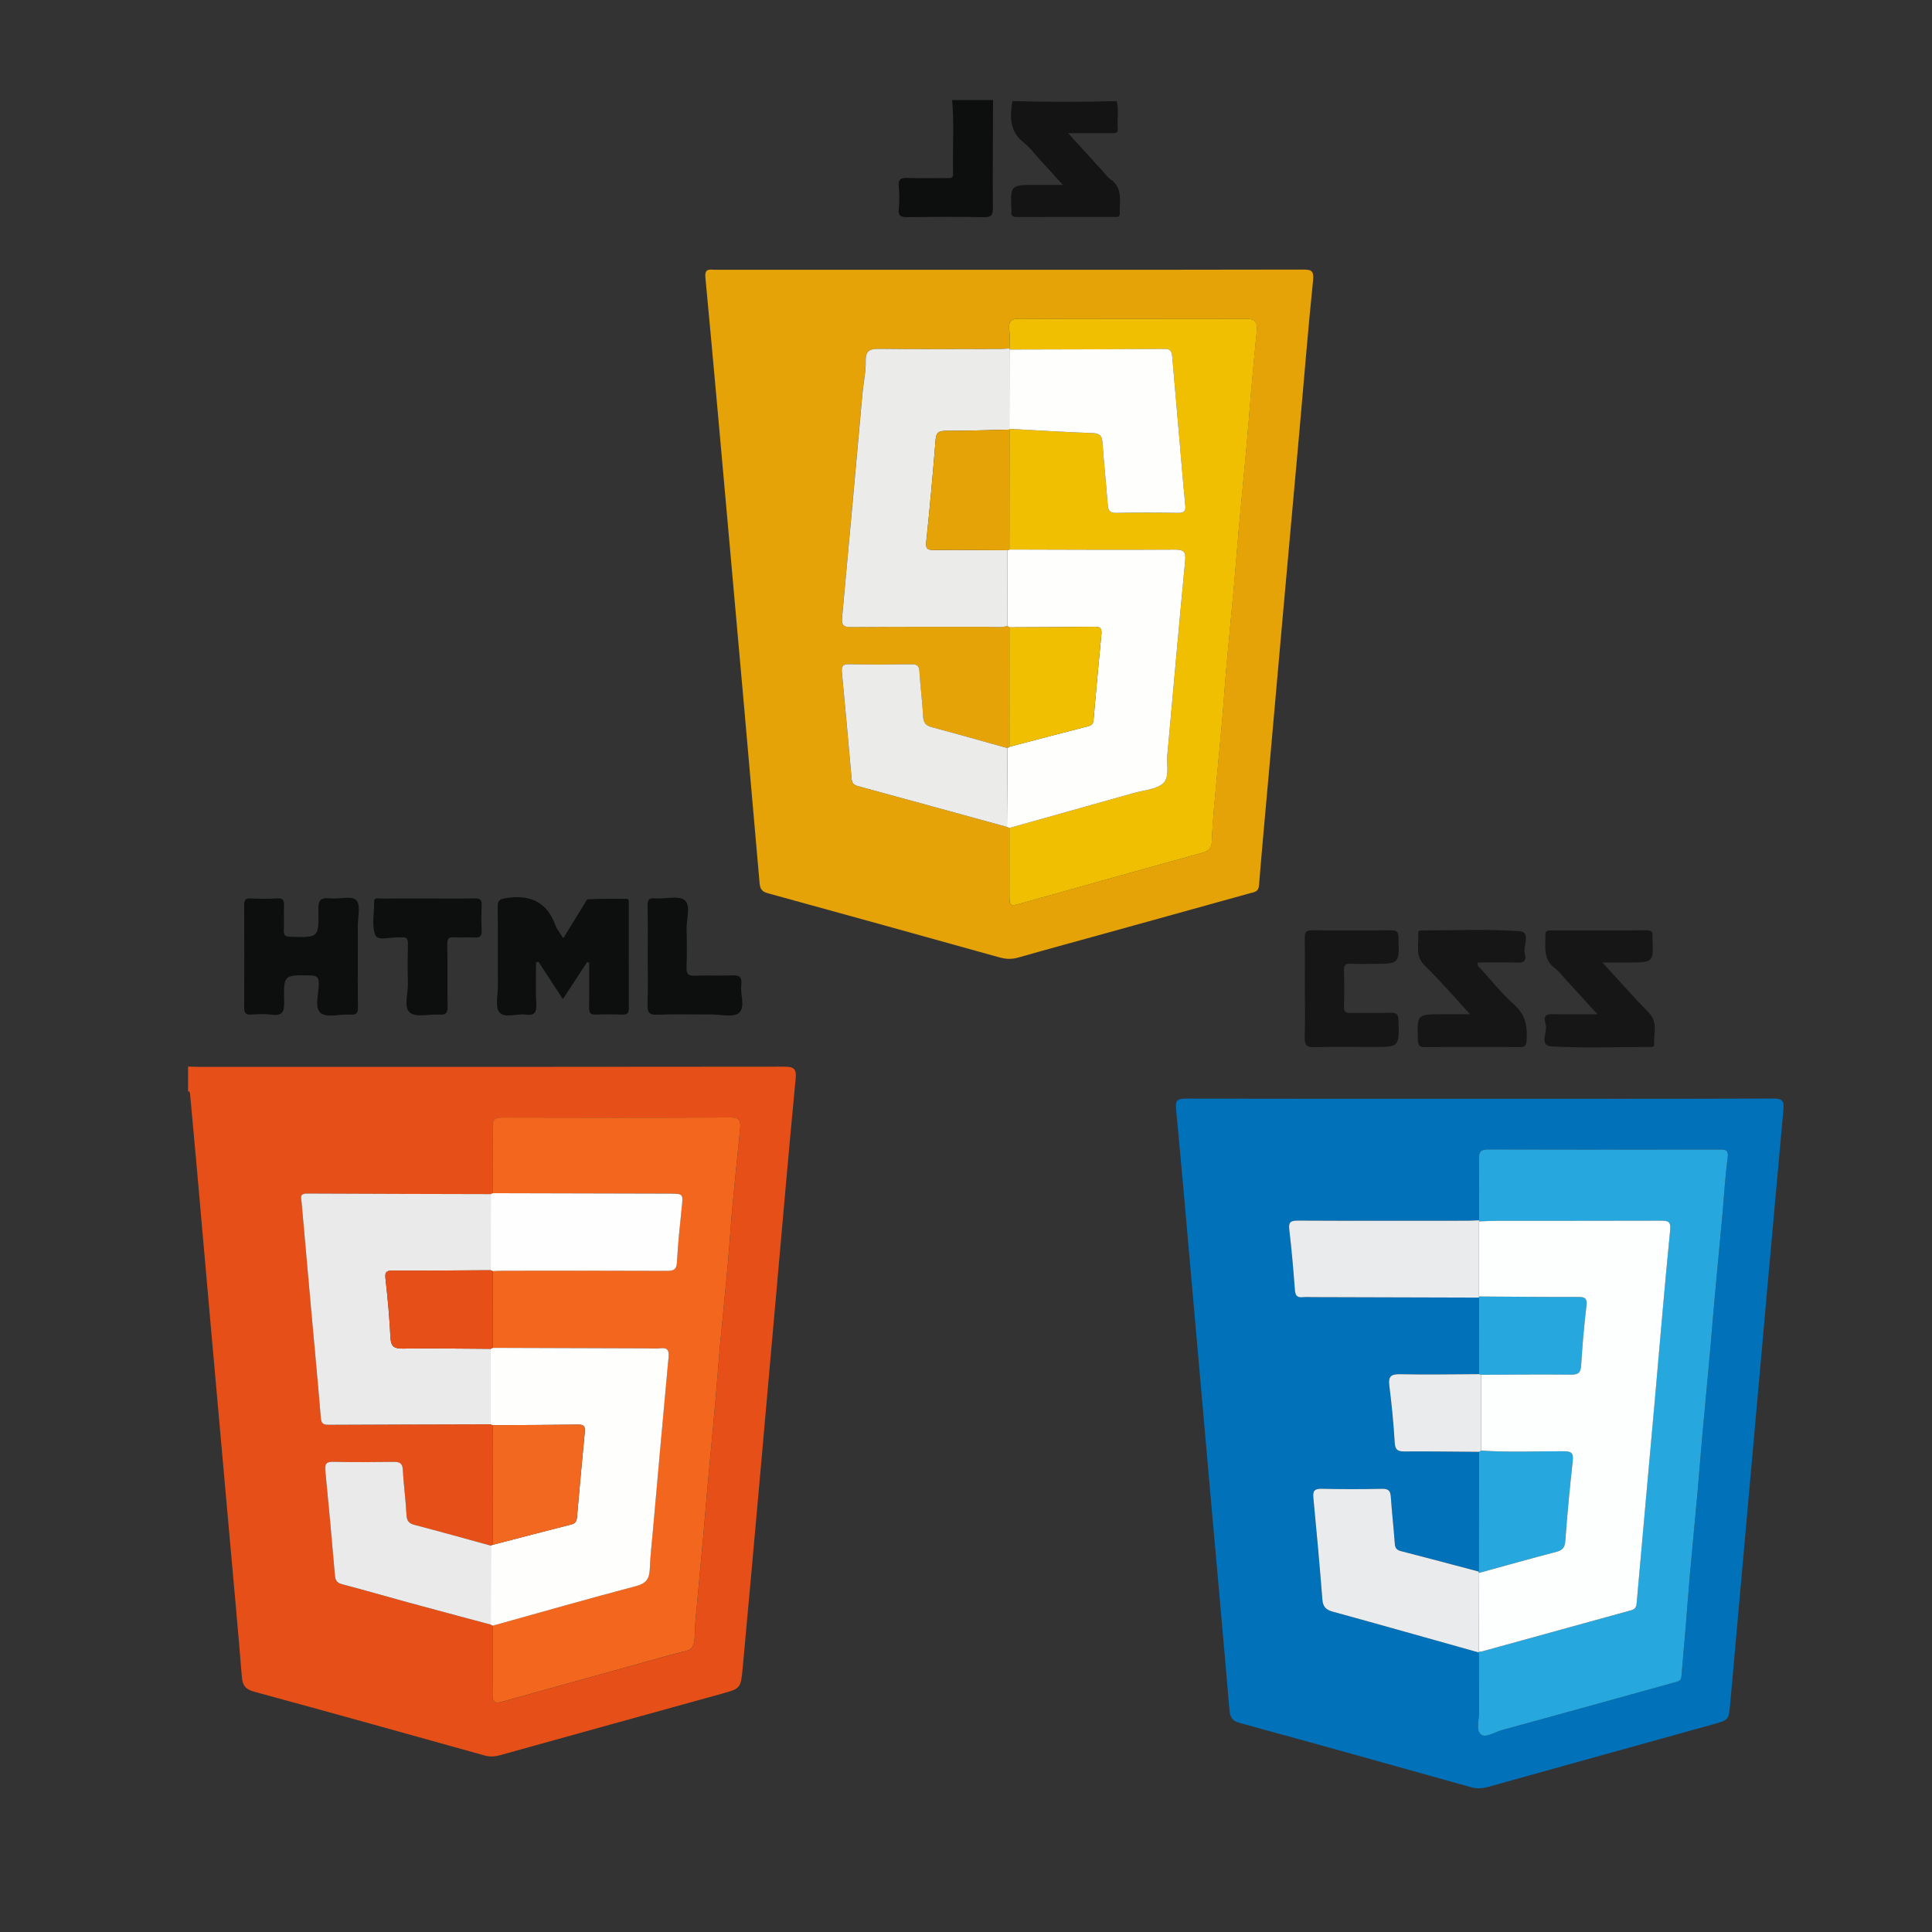
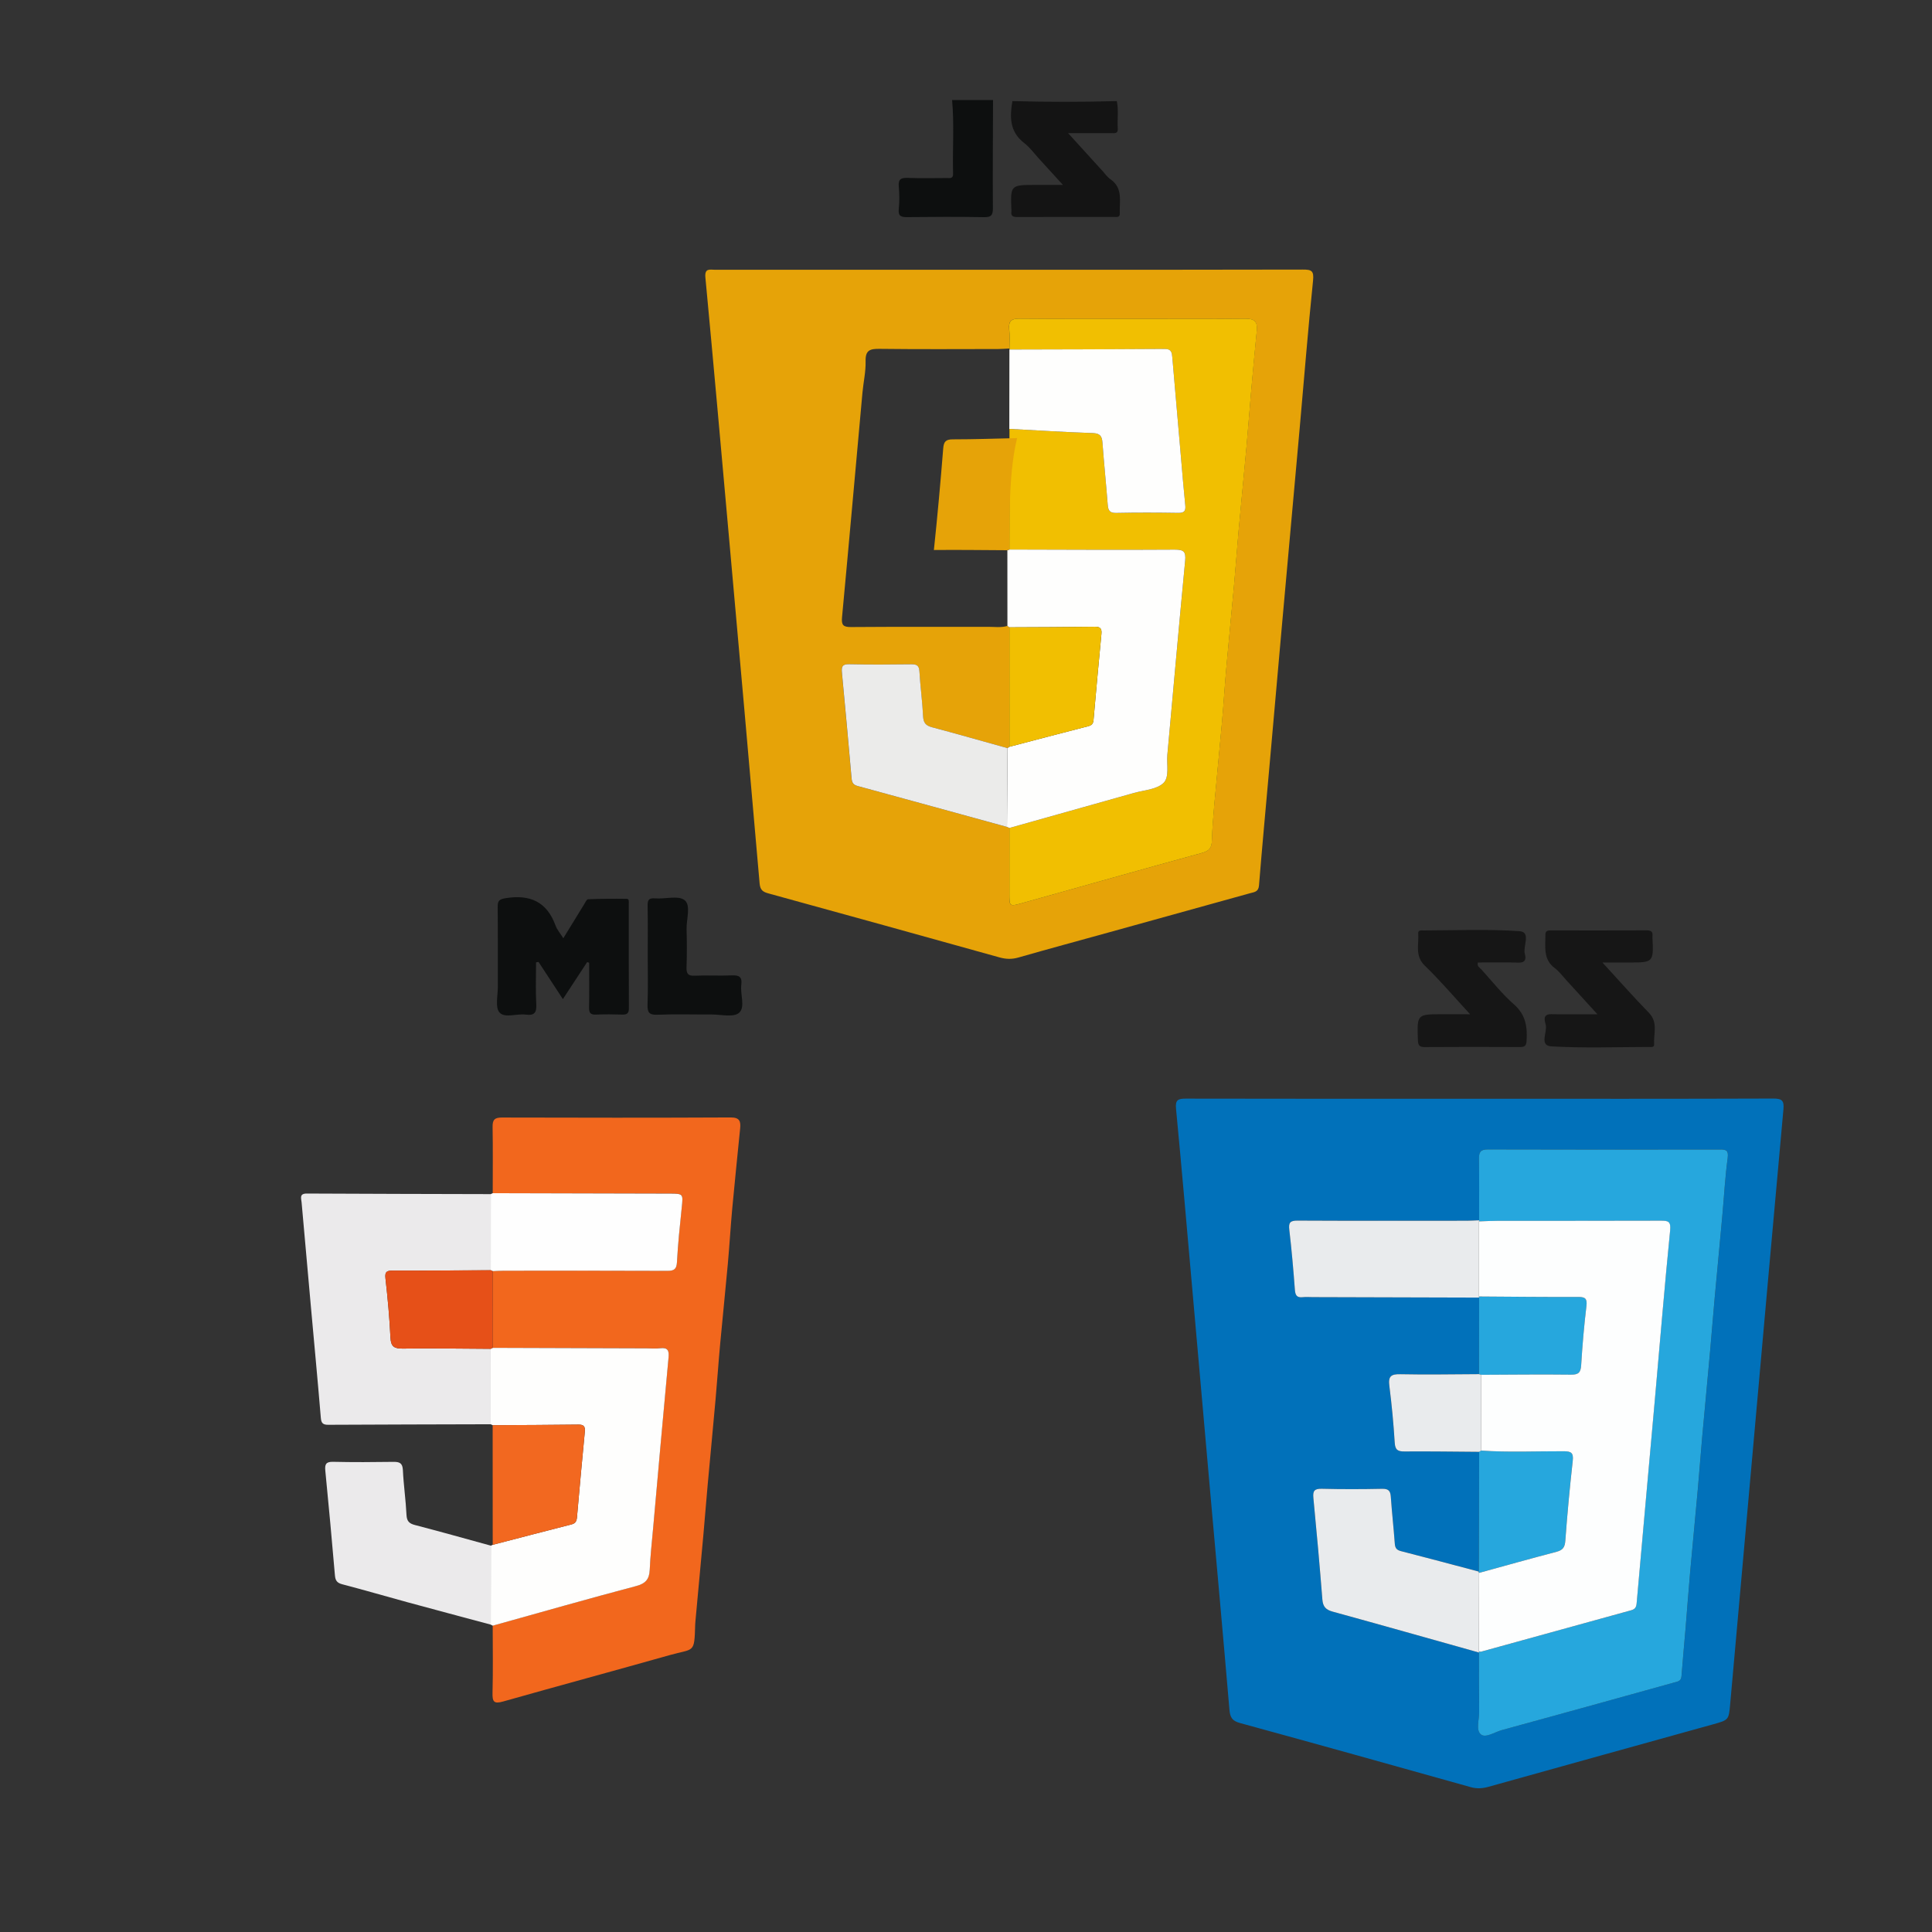
<svg xmlns="http://www.w3.org/2000/svg" version="1.1" id="Capa_1" x="0px" y="0px" width="120px" height="120px" viewBox="0 0 120 120" enable-background="new 0 0 120 120" xml:space="preserve">
  <rect x="0" y="0" width="120" height="120" fill="#333333" stroke="none" />
  <g>
-     <path fill="#E65018" d="M11.683,66.246c0.253,0.007,0.507,0.02,0.76,0.02c12.081,0.001,24.163,0.005,36.244-0.012   c0.595-0.001,0.796,0.096,0.733,0.748c-0.397,4.123-0.753,8.25-1.121,12.376c-0.355,3.979-0.704,7.958-1.059,11.937   c-0.367,4.105-0.73,8.21-1.113,12.314c-0.117,1.258-0.145,1.252-1.333,1.581c-4.577,1.266-9.155,2.533-13.73,3.807   c-0.334,0.093-0.644,0.11-0.985,0.014c-4.757-1.329-9.515-2.658-14.282-3.954c-0.541-0.147-0.73-0.384-0.775-0.928   c-0.246-3.034-0.526-6.064-0.797-9.096c-0.364-4.084-0.731-8.168-1.094-12.251c-0.316-3.558-0.627-7.117-0.943-10.674   c-0.122-1.368-0.249-2.736-0.375-4.104c-0.009-0.102,0.003-0.215-0.131-0.253C11.683,67.262,11.683,66.753,11.683,66.246z    M30.6,88.521c0.001,2.477,0.002,4.953,0.003,7.43c-0.04,0.018-0.08,0.035-0.121,0.053c-1.567-0.429-3.131-0.871-4.703-1.279   c-0.367-0.095-0.511-0.242-0.531-0.635c-0.046-0.928-0.18-1.851-0.224-2.778c-0.021-0.44-0.208-0.518-0.591-0.512   c-1.247,0.017-2.495,0.026-3.742-0.003c-0.45-0.01-0.525,0.156-0.485,0.554c0.213,2.165,0.412,4.331,0.597,6.498   c0.028,0.326,0.132,0.469,0.458,0.555c1.348,0.352,2.684,0.745,4.029,1.11c1.729,0.471,3.46,0.931,5.19,1.395   c0.042,0.021,0.082,0.043,0.124,0.065c0,1.396,0.025,2.792-0.011,4.187c-0.014,0.546,0.094,0.685,0.653,0.527   c3.441-0.974,6.895-1.906,10.337-2.879c1.551-0.438,1.545-0.07,1.598-1.912c0.002-0.063,0.008-0.127,0.014-0.19   c0.164-1.776,0.331-3.552,0.491-5.329c0.096-1.067,0.179-2.135,0.275-3.202c0.159-1.756,0.329-3.51,0.486-5.266   c0.101-1.13,0.177-2.263,0.281-3.392c0.153-1.672,0.329-3.341,0.48-5.013c0.104-1.151,0.17-2.305,0.276-3.455   c0.152-1.65,0.325-3.299,0.488-4.948c0.043-0.429-0.011-0.695-0.584-0.692c-4.737,0.023-9.474,0.018-14.211,0.005   c-0.44-0.001-0.588,0.128-0.58,0.575c0.025,1.374,0.008,2.749,0.008,4.124c-0.04,0.019-0.081,0.038-0.121,0.057   c-3.807-0.01-7.615-0.016-11.422-0.036c-0.484-0.003-0.35,0.294-0.327,0.553c0.192,2.168,0.384,4.336,0.58,6.504   c0.207,2.294,0.423,4.587,0.615,6.883c0.028,0.336,0.147,0.425,0.462,0.423c3.364-0.017,6.726-0.024,10.09-0.033   C30.52,88.482,30.56,88.502,30.6,88.521z" />
    <path fill="#0D0F0F" d="M36.469,59.757c-0.49,0.747-0.979,1.495-1.507,2.299c-0.53-0.809-1.021-1.559-1.513-2.309   c-0.051,0.009-0.102,0.016-0.153,0.025c0,0.866-0.035,1.733,0.013,2.596c0.03,0.53-0.118,0.724-0.654,0.651   c-0.558-0.075-1.309,0.241-1.633-0.135c-0.277-0.321-0.099-1.046-0.1-1.593c-0.006-1.65,0.008-3.302-0.01-4.951   c-0.004-0.389,0.086-0.486,0.504-0.554c1.505-0.241,2.551,0.223,3.089,1.701c0.099,0.27,0.304,0.502,0.484,0.788   c0.44-0.718,0.856-1.401,1.278-2.082c0.077-0.123,0.167-0.334,0.258-0.338c0.801-0.033,1.604-0.039,2.405-0.027   c0.161,0.003,0.124,0.195,0.124,0.315c0.002,2.158-0.003,4.317,0.007,6.475c0.002,0.305-0.101,0.409-0.403,0.4   c-0.549-0.018-1.101-0.022-1.65,0.001c-0.345,0.014-0.426-0.125-0.42-0.446c0.018-0.925,0.006-1.851,0.006-2.777   C36.551,59.782,36.51,59.769,36.469,59.757z" />
-     <path fill="#0D0F0F" d="M22.225,59.396c0,1.036-0.014,2.072,0.008,3.108c0.007,0.357-0.036,0.548-0.468,0.517   c-0.631-0.045-1.459,0.212-1.847-0.101c-0.405-0.326-0.116-1.189-0.12-1.814c-0.003-0.37-0.08-0.508-0.486-0.518   c-1.678-0.037-1.71-0.051-1.661,1.644c0.018,0.636-0.135,0.878-0.789,0.79c-0.415-0.056-0.845-0.03-1.267-0.004   c-0.342,0.02-0.43-0.114-0.429-0.439c0.012-2.115,0.012-4.229-0.001-6.343c-0.002-0.323,0.075-0.451,0.419-0.434   c0.548,0.027,1.1,0.03,1.649-0.001c0.362-0.02,0.418,0.138,0.406,0.445c-0.02,0.507,0.015,1.016-0.013,1.522   c-0.019,0.346,0.118,0.409,0.435,0.418c1.726,0.05,1.751,0.058,1.712-1.675c-0.013-0.568,0.124-0.777,0.71-0.713   c0.564,0.062,1.354-0.179,1.644,0.112c0.291,0.292,0.091,1.077,0.097,1.646C22.23,58.169,22.225,58.782,22.225,59.396z" />
-     <path fill="#0D0F0F" d="M26.561,55.808c0.974,0,1.947,0.012,2.92-0.007c0.321-0.006,0.456,0.07,0.437,0.417   c-0.028,0.527-0.024,1.059-0.002,1.587c0.014,0.337-0.109,0.446-0.439,0.427c-0.422-0.025-0.848,0.015-1.269-0.013   c-0.337-0.023-0.429,0.09-0.424,0.424c0.019,1.291-0.007,2.581,0.016,3.872c0.007,0.387-0.096,0.529-0.493,0.503   c-0.629-0.042-1.452,0.196-1.841-0.118c-0.412-0.332-0.113-1.188-0.131-1.814c-0.023-0.825-0.018-1.65,0.001-2.475   c0.007-0.308-0.096-0.429-0.396-0.385c-0.02,0.003-0.043,0.002-0.064,0c-0.538-0.047-1.39,0.237-1.55-0.121   c-0.26-0.585-0.079-1.365-0.09-2.063c-0.005-0.33,0.241-0.229,0.404-0.23C24.615,55.805,25.588,55.808,26.561,55.808z" />
    <path fill="#0D0F0F" d="M40.232,59.348c0-1.014,0.013-2.028-0.007-3.041c-0.007-0.351,0.026-0.545,0.462-0.508   c0.628,0.053,1.456-0.2,1.84,0.116c0.398,0.326,0.101,1.184,0.118,1.808c0.021,0.781,0.025,1.564-0.003,2.344   c-0.014,0.396,0.077,0.557,0.512,0.536c0.758-0.037,1.521,0.014,2.28-0.02c0.449-0.02,0.677,0.068,0.61,0.577   c-0.077,0.599,0.265,1.405-0.143,1.751c-0.349,0.297-1.127,0.097-1.715,0.1c-1.12,0.007-2.24-0.03-3.358,0.016   c-0.525,0.021-0.623-0.163-0.608-0.637C40.256,61.376,40.232,60.361,40.232,59.348z" />
    <path fill="#F2671D" d="M30.604,74.111c0-1.375,0.016-2.75-0.008-4.124c-0.008-0.446,0.14-0.576,0.58-0.575   c4.737,0.013,9.474,0.018,14.211-0.005c0.573-0.003,0.627,0.263,0.584,0.692c-0.163,1.649-0.336,3.298-0.488,4.948   c-0.106,1.15-0.172,2.305-0.276,3.455c-0.151,1.672-0.326,3.341-0.48,5.013c-0.104,1.13-0.179,2.262-0.281,3.392   c-0.156,1.756-0.327,3.511-0.486,5.266c-0.097,1.067-0.179,2.135-0.275,3.202c-0.161,1.777-0.327,3.552-0.491,5.329   c-0.006,0.063-0.012,0.126-0.014,0.19c-0.053,1.843-0.047,1.473-1.598,1.912c-3.442,0.973-6.896,1.905-10.337,2.879   c-0.559,0.158-0.667,0.019-0.653-0.527c0.036-1.394,0.012-2.791,0.011-4.187c2.967-0.826,5.929-1.672,8.906-2.461   c0.594-0.157,0.82-0.427,0.845-1.011c0.039-0.865,0.134-1.726,0.211-2.589c0.315-3.534,0.627-7.068,0.958-10.601   c0.041-0.439-0.058-0.627-0.523-0.57c-0.271,0.033-0.549,0.007-0.824,0.006c-3.192-0.01-6.383-0.02-9.575-0.031   c0.001-1.588,0.001-3.177,0.002-4.765c0.232-0.009,0.463-0.026,0.696-0.026c3.383-0.002,6.767-0.008,10.15,0.008   c0.427,0.002,0.576-0.101,0.6-0.554c0.059-1.117,0.175-2.232,0.292-3.346c0.094-0.899,0.109-0.895-0.765-0.897   C37.919,74.13,34.262,74.12,30.604,74.111z" />
    <path fill="#EBEAEB" d="M30.48,88.463c-3.364,0.009-6.726,0.016-10.09,0.033c-0.315,0.002-0.434-0.088-0.462-0.423   c-0.191-2.296-0.409-4.589-0.615-6.883c-0.195-2.168-0.388-4.336-0.58-6.504c-0.023-0.258-0.156-0.555,0.327-0.553   c3.807,0.02,7.615,0.026,11.422,0.036c0,1.576-0.001,3.152-0.001,4.728c-2.031,0.01-4.062,0.029-6.093,0.023   c-0.389-0.001-0.492,0.082-0.445,0.496c0.139,1.218,0.25,2.441,0.309,3.665c0.027,0.563,0.235,0.69,0.769,0.682   c1.819-0.026,3.638,0.006,5.458,0.015C30.48,85.339,30.48,86.901,30.48,88.463z" />
    <path fill="#FEFEFD" d="M30.48,88.463c0-1.562,0-3.124,0-4.686c0.041-0.02,0.082-0.04,0.123-0.06   c3.192,0.01,6.383,0.02,9.575,0.031c0.275,0.001,0.553,0.027,0.824-0.006c0.465-0.056,0.565,0.131,0.523,0.57   c-0.331,3.533-0.642,7.067-0.958,10.601c-0.077,0.862-0.173,1.724-0.211,2.589c-0.026,0.584-0.251,0.853-0.845,1.011   c-2.978,0.788-5.939,1.635-8.906,2.461c-0.042-0.021-0.082-0.043-0.124-0.065c0.001-1.635,0.003-3.27,0.003-4.905   c0.04-0.018,0.08-0.035,0.121-0.053c1.631-0.423,3.261-0.851,4.894-1.267c0.254-0.065,0.319-0.21,0.34-0.451   c0.154-1.767,0.317-3.532,0.486-5.298c0.031-0.316-0.046-0.456-0.4-0.451c-1.774,0.025-3.549,0.026-5.323,0.037   C30.56,88.502,30.52,88.482,30.48,88.463z" />
    <path fill="#EBEAEB" d="M30.483,96.003c-0.001,1.635-0.003,3.27-0.003,4.905c-1.73-0.464-3.461-0.924-5.19-1.395   c-1.344-0.366-2.681-0.758-4.029-1.11c-0.326-0.085-0.43-0.23-0.458-0.555c-0.185-2.167-0.384-4.334-0.597-6.498   c-0.039-0.398,0.036-0.565,0.485-0.554c1.246,0.029,2.495,0.021,3.742,0.003c0.383-0.005,0.57,0.072,0.591,0.512   c0.044,0.928,0.179,1.851,0.224,2.778c0.02,0.393,0.163,0.54,0.531,0.635C27.352,95.132,28.916,95.573,30.483,96.003z" />
    <path fill="#FEFEFE" d="M30.481,78.896c0-1.576,0.001-3.152,0.001-4.728c0.04-0.019,0.081-0.038,0.121-0.057   c3.658,0.009,7.315,0.019,10.973,0.027c0.874,0.002,0.859-0.001,0.765,0.897c-0.116,1.114-0.233,2.229-0.292,3.346   c-0.024,0.452-0.173,0.555-0.6,0.554c-3.383-0.016-6.767-0.009-10.15-0.008c-0.232,0-0.463,0.017-0.696,0.026   C30.563,78.934,30.522,78.914,30.481,78.896z" />
    <path fill="#F26820" d="M30.6,88.521c1.774-0.01,3.549-0.013,5.323-0.037c0.355-0.005,0.43,0.135,0.4,0.451   c-0.169,1.765-0.332,3.531-0.486,5.298c-0.021,0.24-0.085,0.385-0.34,0.451c-1.633,0.416-3.263,0.843-4.894,1.267   C30.602,93.474,30.601,90.998,30.6,88.521z" />
    <path fill="#E65018" d="M30.481,78.896c0.041,0.019,0.082,0.038,0.122,0.057c-0.001,1.588-0.001,3.177-0.002,4.765   c-0.041,0.02-0.082,0.04-0.123,0.06c-1.82-0.009-3.639-0.041-5.458-0.015c-0.534,0.008-0.741-0.119-0.769-0.682   c-0.059-1.224-0.169-2.447-0.309-3.665C23.895,79,24,78.918,24.388,78.919C26.42,78.925,28.451,78.906,30.481,78.896z" />
  </g>
  <g>
    <path fill="#0171BA" d="M91.932,68.247c6.073,0,12.148,0.008,18.221-0.014c0.551-0.002,0.666,0.155,0.619,0.673   c-0.648,7.116-1.279,14.232-1.915,21.349c-0.464,5.201-0.93,10.402-1.394,15.603c-0.088,0.976-0.088,0.973-1.089,1.251   c-4.638,1.287-9.276,2.575-13.912,3.87c-0.375,0.105-0.724,0.133-1.108,0.025c-4.778-1.34-9.555-2.677-14.341-3.985   c-0.485-0.133-0.61-0.355-0.65-0.821c-0.388-4.55-0.802-9.097-1.206-13.646c-0.361-4.064-0.716-8.128-1.076-12.193   c-0.339-3.833-0.671-7.666-1.036-11.496c-0.052-0.542,0.122-0.626,0.605-0.625C79.741,68.251,85.836,68.247,91.932,68.247z    M91.862,85.351c-1.628,0.006-3.257,0.04-4.885,0.004c-0.583-0.013-0.761,0.132-0.684,0.724c0.15,1.173,0.261,2.353,0.334,3.533   c0.029,0.457,0.201,0.544,0.616,0.541c1.543-0.013,3.086,0.012,4.629,0.023c-0.007,2.479-0.013,4.96-0.019,7.439   c-1.611-0.426-3.222-0.86-4.836-1.272c-0.276-0.071-0.366-0.196-0.385-0.471c-0.07-0.969-0.179-1.936-0.247-2.905   c-0.026-0.367-0.145-0.503-0.537-0.495c-1.247,0.026-2.496,0.031-3.744-0.002c-0.459-0.012-0.571,0.128-0.529,0.566   c0.203,2.103,0.394,4.208,0.559,6.314c0.036,0.455,0.225,0.637,0.648,0.753c3.031,0.833,6.056,1.689,9.083,2.539   c0.001,1.227-0.008,2.455,0.009,3.682c0.006,0.481-0.216,1.125,0.104,1.398c0.293,0.251,0.86-0.142,1.302-0.263   c3.577-0.977,7.15-1.967,10.723-2.962c0.187-0.052,0.415-0.075,0.437-0.374c0.072-0.986,0.17-1.971,0.253-2.956   c0.096-1.154,0.179-2.309,0.281-3.462c0.155-1.739,0.326-3.476,0.482-5.215c0.099-1.09,0.178-2.182,0.275-3.272   c0.158-1.76,0.327-3.518,0.486-5.278c0.099-1.09,0.182-2.182,0.281-3.272c0.156-1.718,0.322-3.434,0.479-5.152   c0.109-1.195,0.171-2.395,0.332-3.582c0.065-0.478-0.08-0.54-0.479-0.539c-4.803,0.007-9.607,0.01-14.41-0.005   c-0.468-0.002-0.565,0.174-0.558,0.594c0.021,1.269,0.008,2.539,0.007,3.809c-0.253,0.009-0.505,0.027-0.758,0.027   c-3.506,0.002-7.012,0.009-10.518-0.008c-0.459-0.003-0.564,0.121-0.511,0.571c0.145,1.236,0.253,2.477,0.346,3.718   c0.026,0.344,0.118,0.507,0.483,0.468c0.209-0.023,0.422-0.004,0.633-0.004c3.442,0.009,6.884,0.02,10.326,0.029   C91.867,82.181,91.864,83.766,91.862,85.351z" />
    <path fill="#161616" d="M99.53,59.783c1.029,1.119,1.931,2.145,2.884,3.121c0.592,0.605,0.28,1.309,0.326,1.973   c0.014,0.197-0.218,0.152-0.355,0.152c-2.008,0.003-4.021,0.079-6.022-0.037c-0.781-0.045-0.247-0.877-0.353-1.334   c-0.052-0.224-0.234-0.677,0.352-0.665c0.9,0.018,1.802,0.004,2.856,0.004c-0.712-0.781-1.326-1.457-1.944-2.131   c-0.228-0.249-0.433-0.533-0.7-0.731c-0.744-0.551-0.578-1.332-0.587-2.077c-0.003-0.241,0.137-0.269,0.327-0.269   c1.987,0.003,3.974,0.005,5.961-0.003c0.269-0.001,0.4,0.082,0.362,0.361c-0.003,0.02-0.001,0.043,0,0.064   c0.071,1.572,0.071,1.572-1.5,1.572C100.654,59.783,100.17,59.783,99.53,59.783z" />
    <path fill="#161616" d="M91.311,62.997c-1-1.083-1.859-2.097-2.81-3.014c-0.641-0.618-0.359-1.331-0.412-2.013   c-0.017-0.214,0.197-0.178,0.336-0.178c1.99-0.003,3.986-0.095,5.965,0.048c0.723,0.052,0.185,0.938,0.324,1.423   c0.075,0.264,0.055,0.542-0.386,0.527c-0.844-0.027-1.69-0.008-2.533-0.008c-0.07,0.241,0.116,0.324,0.217,0.434   c0.667,0.736,1.29,1.525,2.031,2.177c0.726,0.639,0.832,1.389,0.776,2.26c-0.02,0.315-0.13,0.383-0.417,0.381   c-1.968-0.009-3.937-0.013-5.905,0.002c-0.341,0.003-0.418-0.115-0.429-0.438c-0.054-1.603-0.065-1.603,1.539-1.603   C90.113,62.997,90.62,62.997,91.311,62.997z" />
-     <path fill="#161616" d="M81.048,61.36c0-1.036,0.013-2.072-0.007-3.108c-0.007-0.341,0.066-0.475,0.444-0.471   c1.649,0.02,3.298,0.018,4.947,0.002c0.34-0.003,0.416,0.114,0.427,0.436c0.057,1.648,0.066,1.647-1.556,1.647   c-0.465,0-0.931,0.02-1.395-0.007c-0.332-0.019-0.442,0.085-0.431,0.423c0.023,0.739,0.025,1.48-0.001,2.219   c-0.012,0.342,0.102,0.427,0.429,0.418c0.824-0.022,1.649,0.008,2.473-0.014c0.344-0.009,0.471,0.077,0.483,0.45   c0.052,1.676,0.065,1.675-1.598,1.675c-1.205,0-2.411-0.031-3.614,0.014c-0.529,0.02-0.625-0.168-0.61-0.641   C81.071,63.39,81.048,62.375,81.048,61.36z" />
    <path fill="#26A7DD" d="M91.869,75.795c0-1.269,0.014-2.54-0.008-3.809c-0.007-0.42,0.09-0.596,0.558-0.594   c4.803,0.015,9.607,0.012,14.41,0.005c0.398-0.001,0.543,0.061,0.479,0.539c-0.161,1.187-0.223,2.388-0.332,3.582   c-0.156,1.718-0.323,3.434-0.479,5.152c-0.099,1.09-0.183,2.182-0.281,3.272c-0.159,1.759-0.328,3.518-0.486,5.278   c-0.098,1.09-0.178,2.182-0.275,3.272c-0.156,1.739-0.327,3.476-0.482,5.215c-0.103,1.153-0.185,2.308-0.281,3.462   c-0.082,0.985-0.179,1.97-0.253,2.956c-0.022,0.299-0.251,0.322-0.437,0.374c-3.572,0.994-7.146,1.984-10.723,2.962   c-0.441,0.121-1.008,0.513-1.302,0.263c-0.32-0.273-0.097-0.917-0.104-1.398c-0.015-1.227-0.007-2.455-0.009-3.682   c-0.003-0.026-0.006-0.052-0.008-0.077c0.04,0.01,0.085,0.038,0.12,0.029c3.111-0.858,6.22-1.722,9.333-2.575   c0.248-0.068,0.322-0.195,0.343-0.44c0.371-4.205,0.753-8.411,1.129-12.616c0.314-3.512,0.603-7.026,0.951-10.534   c0.057-0.576-0.129-0.613-0.588-0.61c-3.361,0.014-6.721,0.006-10.082,0.008c-0.4,0-0.801,0.023-1.201,0.036   C91.864,75.84,91.865,75.817,91.869,75.795z" />
    <path fill="#E9EBED" d="M91.866,102.643c-3.027-0.849-6.052-1.706-9.083-2.539c-0.423-0.116-0.612-0.298-0.648-0.753   c-0.165-2.106-0.355-4.21-0.559-6.314c-0.043-0.44,0.07-0.578,0.529-0.566c1.247,0.032,2.496,0.028,3.744,0.002   c0.392-0.008,0.512,0.128,0.537,0.495c0.067,0.969,0.177,1.936,0.247,2.905c0.02,0.275,0.109,0.4,0.385,0.471   c1.615,0.412,3.225,0.846,4.836,1.272c-0.003,0.028,0.001,0.054,0.013,0.08c-0.003,1.623-0.005,3.246-0.008,4.869   C91.86,102.591,91.863,102.617,91.866,102.643z" />
    <path fill="#E9EBED" d="M91.869,80.596c-3.442-0.009-6.884-0.02-10.326-0.029c-0.211-0.001-0.424-0.019-0.633,0.004   c-0.364,0.039-0.457-0.124-0.483-0.468c-0.093-1.241-0.201-2.482-0.346-3.718c-0.053-0.45,0.053-0.573,0.511-0.571   c3.506,0.018,7.012,0.01,10.518,0.008c0.253,0,0.505-0.018,0.758-0.027c-0.003,0.022-0.006,0.045-0.005,0.067   c0,1.555,0,3.11,0,4.666C91.864,80.551,91.865,80.573,91.869,80.596z" />
    <path fill="#26A7DD" d="M91.866,97.695c-0.012-0.026-0.016-0.052-0.013-0.08c0.006-2.479,0.013-4.96,0.019-7.439   c0.042-0.026,0.083-0.053,0.124-0.078c1.706,0.117,3.413,0.037,5.119,0.041c0.463,0.001,0.626,0.089,0.569,0.593   c-0.185,1.654-0.338,3.312-0.462,4.971c-0.031,0.407-0.164,0.58-0.55,0.681C95.066,96.806,93.468,97.256,91.866,97.695z" />
    <path fill="#26A7DD" d="M91.862,85.351c0.003-1.585,0.005-3.171,0.008-4.755c-0.004-0.022-0.006-0.045-0.006-0.067   c2.051,0.013,4.102,0.037,6.152,0.028c0.443-0.002,0.577,0.095,0.52,0.567c-0.146,1.216-0.252,2.439-0.326,3.661   c-0.028,0.457-0.157,0.605-0.633,0.598c-1.861-0.024-3.722,0.001-5.584,0.008C91.95,85.377,91.906,85.364,91.862,85.351z" />
    <path fill="#E9EBED" d="M91.862,85.351c0.044,0.013,0.088,0.026,0.133,0.039c0.001,1.57,0.002,3.139,0.003,4.708   c-0.042,0.026-0.083,0.053-0.124,0.078c-1.543-0.011-3.086-0.035-4.629-0.023c-0.415,0.003-0.588-0.084-0.616-0.541   c-0.074-1.18-0.184-2.359-0.334-3.533c-0.077-0.593,0.101-0.737,0.684-0.724C88.605,85.391,90.234,85.357,91.862,85.351z" />
    <path fill="#FDFEFE" d="M91.996,90.098c-0.001-1.57-0.002-3.139-0.003-4.708c1.861-0.007,3.722-0.031,5.584-0.008   c0.476,0.006,0.605-0.141,0.633-0.598c0.074-1.223,0.18-2.445,0.326-3.661c0.057-0.472-0.078-0.569-0.52-0.567   c-2.051,0.008-4.102-0.015-6.152-0.028c0-1.555,0-3.11,0-4.666c0.4-0.013,0.801-0.035,1.201-0.036   c3.361-0.003,6.721,0.004,10.082-0.008c0.46-0.002,0.646,0.035,0.588,0.61c-0.349,3.508-0.638,7.022-0.951,10.534   c-0.376,4.205-0.758,8.41-1.129,12.616c-0.022,0.247-0.095,0.372-0.343,0.44c-3.112,0.854-6.222,1.718-9.333,2.575   c-0.035,0.009-0.08-0.019-0.12-0.029c0.003-1.623,0.005-3.246,0.008-4.869c1.602-0.44,3.201-0.889,4.807-1.31   c0.386-0.101,0.52-0.274,0.55-0.681c0.123-1.66,0.277-3.318,0.462-4.971c0.056-0.504-0.106-0.593-0.569-0.593   C95.41,90.134,93.702,90.216,91.996,90.098z" />
  </g>
  <g>
    <path fill="#0D0F0F" d="M61.679,6.215c-0.006,2.238-0.025,4.476-0.009,6.714c0.003,0.436-0.105,0.567-0.553,0.559   c-1.586-0.028-3.171-0.02-4.757-0.003c-0.379,0.004-0.582-0.047-0.536-0.501c0.047-0.461,0.045-0.933,0.001-1.394   c-0.045-0.474,0.151-0.557,0.573-0.54c0.803,0.032,1.607,0.011,2.41,0.009c0.182-0.001,0.397,0.052,0.389-0.258   c-0.039-1.528,0.077-3.058-0.06-4.585C59.985,6.215,60.832,6.215,61.679,6.215z" />
    <path fill="#E6A308" d="M62.696,16.755c6.073,0,12.145,0.006,18.218-0.011c0.537-0.002,0.706,0.063,0.642,0.683   c-0.314,3.048-0.556,6.104-0.829,9.156c-0.363,4.063-0.734,8.126-1.097,12.188c-0.271,3.031-0.537,6.063-0.806,9.095   c-0.211,2.379-0.434,4.757-0.626,7.137c-0.032,0.399-0.302,0.406-0.553,0.476c-2.908,0.809-5.817,1.615-8.725,2.42   c-1.892,0.524-3.786,1.036-5.674,1.576c-0.406,0.116-0.773,0.101-1.175-0.012c-4.778-1.334-9.559-2.657-14.343-3.972   c-0.341-0.094-0.511-0.206-0.547-0.617c-0.619-7.159-1.26-14.317-1.9-21.474c-0.482-5.389-0.96-10.778-1.468-16.164   c-0.057-0.602,0.283-0.48,0.603-0.48c5.332-0.002,10.664-0.001,15.996-0.001C61.172,16.755,61.934,16.755,62.696,16.755z    M62.578,46.468c-1.564-0.434-3.123-0.881-4.692-1.297c-0.389-0.103-0.534-0.275-0.554-0.685c-0.044-0.927-0.174-1.849-0.227-2.776   c-0.021-0.371-0.165-0.455-0.504-0.451c-1.289,0.015-2.578,0.025-3.867-0.004c-0.44-0.01-0.476,0.175-0.443,0.528   c0.208,2.185,0.408,4.371,0.599,6.557c0.023,0.262,0.096,0.406,0.374,0.48c3.095,0.838,6.186,1.692,9.277,2.541   c0.05,0.022,0.1,0.044,0.15,0.066c0,1.354-0.001,2.707-0.001,4.061c0,0.823,0.003,0.827,0.799,0.604   c3.729-1.043,7.456-2.098,11.191-3.123c0.435-0.12,0.576-0.327,0.589-0.747c0.025-0.735,0.081-1.47,0.146-2.204   c0.154-1.714,0.327-3.427,0.48-5.141c0.103-1.151,0.174-2.305,0.276-3.457c0.155-1.735,0.329-3.469,0.486-5.204   c0.1-1.11,0.179-2.221,0.279-3.33c0.156-1.714,0.327-3.427,0.483-5.141c0.103-1.13,0.185-2.263,0.284-3.393   c0.112-1.275,0.228-2.551,0.356-3.824c0.055-0.552-0.156-0.741-0.717-0.734c-2.178,0.026-4.358,0.01-6.536,0.01   c-2.496,0-4.992,0.014-7.488-0.011c-0.508-0.005-0.684,0.148-0.637,0.647c0.037,0.399,0.011,0.803,0.014,1.205   c-0.231,0.012-0.463,0.034-0.695,0.034c-2.455,0.003-4.91,0.019-7.365-0.011c-0.587-0.007-0.889,0.074-0.871,0.764   c0.017,0.649-0.135,1.301-0.195,1.953c-0.423,4.653-0.833,9.306-1.269,13.957c-0.046,0.489,0.079,0.608,0.562,0.605   c2.836-0.022,5.672-0.008,8.508-0.014c0.399-0.001,0.803,0.063,1.198-0.054c0.041,0.028,0.082,0.056,0.122,0.083   c0.001,2.473,0.002,4.946,0.003,7.419C62.658,46.412,62.618,46.44,62.578,46.468z" />
    <path fill="#141414" d="M62.881,6.279c2.161,0.061,4.323,0.06,6.484,0c0.128,0.562,0.02,1.133,0.062,1.699   c0.026,0.353-0.213,0.289-0.416,0.29c-0.839,0.002-1.679,0.001-2.67,0.001c0.77,0.848,1.456,1.603,2.143,2.356   c0.156,0.172,0.292,0.375,0.48,0.503c0.803,0.548,0.559,1.37,0.588,2.122c0.01,0.275-0.191,0.224-0.35,0.224   c-2.007,0.002-4.013-0.003-6.021,0.006c-0.265,0.001-0.403-0.063-0.36-0.349c0.003-0.02,0.001-0.043,0-0.063   c-0.065-1.583-0.065-1.583,1.538-1.583c0.498,0,0.997,0,1.661,0c-0.568-0.623-1.028-1.129-1.49-1.633   c-0.299-0.326-0.564-0.701-0.911-0.966C62.703,8.188,62.714,7.263,62.881,6.279z" />
    <path fill="#F1BF01" d="M62.7,21.645c-0.002-0.402,0.025-0.806-0.014-1.205c-0.047-0.499,0.129-0.652,0.637-0.647   c2.495,0.025,4.992,0.011,7.488,0.011c2.178,0,4.358,0.015,6.536-0.01c0.561-0.007,0.772,0.182,0.717,0.734   c-0.128,1.274-0.243,2.549-0.356,3.824c-0.099,1.131-0.181,2.263-0.284,3.393c-0.156,1.714-0.326,3.427-0.483,5.141   c-0.1,1.11-0.179,2.221-0.279,3.33c-0.157,1.735-0.332,3.469-0.486,5.204c-0.103,1.151-0.174,2.305-0.276,3.457   c-0.153,1.714-0.326,3.427-0.48,5.141c-0.065,0.733-0.122,1.468-0.146,2.204c-0.014,0.42-0.154,0.627-0.589,0.747   c-3.734,1.025-7.461,2.079-11.191,3.123c-0.798,0.223-0.799,0.219-0.799-0.604c0-1.354,0-2.707,0.001-4.061   c2.578-0.724,5.156-1.446,7.733-2.174c0.627-0.177,1.398-0.212,1.826-0.609c0.398-0.368,0.198-1.161,0.253-1.768   c0.368-4.014,0.72-8.031,1.105-12.043c0.054-0.565-0.083-0.699-0.651-0.695c-3.422,0.022-6.845,0.001-10.268-0.005   c0.002-2.484,0.004-4.966,0.006-7.45l-0.01-0.044c1.729,0.092,3.456,0.202,5.186,0.263c0.45,0.015,0.57,0.185,0.599,0.59   c0.095,1.284,0.227,2.566,0.327,3.85c0.027,0.345,0.105,0.527,0.518,0.519c1.289-0.027,2.579-0.023,3.868-0.002   c0.381,0.006,0.467-0.133,0.431-0.48c-0.103-1.008-0.185-2.019-0.272-3.028c-0.178-2.04-0.355-4.08-0.53-6.12   c-0.026-0.308-0.041-0.56-0.485-0.557c-3.212,0.026-6.424,0.027-9.636,0.037C62.705,21.689,62.706,21.668,62.7,21.645z" />
-     <path fill="#EBEBEA" d="M62.573,38.88c-0.395,0.116-0.799,0.053-1.198,0.054c-2.836,0.007-5.672-0.008-8.508,0.014   c-0.483,0.003-0.608-0.116-0.562-0.605c0.436-4.651,0.847-9.304,1.269-13.957c0.06-0.652,0.212-1.304,0.195-1.953   c-0.018-0.69,0.285-0.772,0.871-0.764c2.455,0.03,4.909,0.014,7.365,0.011c0.231,0,0.463-0.022,0.695-0.034   c0.007,0.022,0.005,0.043-0.004,0.064c-0.002,1.644-0.004,3.286-0.006,4.93l0.01,0.044c-1.33,0.03-2.659,0.077-3.989,0.077   c-0.434,0-0.566,0.129-0.6,0.564c-0.167,2.105-0.359,4.209-0.579,6.309c-0.046,0.436,0.056,0.532,0.474,0.528   c1.522-0.014,3.044,0.007,4.565,0.014C62.572,35.744,62.572,37.312,62.573,38.88z" />
    <path fill="#FEFEFD" d="M62.573,38.88c-0.001-1.568-0.002-3.137-0.003-4.704c0.041-0.014,0.082-0.028,0.123-0.043   c3.423,0.007,6.845,0.028,10.268,0.005c0.567-0.003,0.706,0.129,0.651,0.695c-0.386,4.012-0.737,8.029-1.105,12.043   c-0.055,0.606,0.145,1.4-0.253,1.768c-0.429,0.397-1.2,0.432-1.826,0.609c-2.577,0.728-5.155,1.45-7.733,2.174   c-0.05-0.022-0.1-0.044-0.15-0.066c0.011-1.631,0.023-3.262,0.034-4.893c0.04-0.028,0.079-0.057,0.119-0.085   c1.629-0.427,3.256-0.858,4.888-1.275c0.219-0.056,0.314-0.151,0.334-0.377c0.157-1.785,0.321-3.569,0.491-5.352   c0.03-0.313-0.046-0.455-0.4-0.451c-1.771,0.024-3.543,0.026-5.315,0.035C62.654,38.936,62.614,38.908,62.573,38.88z" />
    <path fill="#EBEBEA" d="M62.578,46.468c-0.012,1.631-0.023,3.262-0.034,4.893c-3.092-0.849-6.182-1.701-9.277-2.541   c-0.279-0.076-0.351-0.219-0.374-0.48c-0.191-2.187-0.391-4.372-0.599-6.557c-0.034-0.353,0.003-0.538,0.443-0.528   c1.288,0.029,2.578,0.02,3.867,0.004c0.339-0.004,0.483,0.081,0.504,0.451c0.053,0.927,0.183,1.849,0.227,2.776   c0.02,0.41,0.165,0.582,0.554,0.685C59.455,45.587,61.016,46.033,62.578,46.468z" />
    <path fill="#F1BF01" d="M62.695,38.964c1.772-0.009,3.543-0.011,5.315-0.035c0.355-0.005,0.429,0.138,0.4,0.451   c-0.17,1.783-0.333,3.567-0.491,5.352c-0.02,0.225-0.114,0.321-0.334,0.377c-1.632,0.417-3.259,0.849-4.888,1.275   C62.697,43.91,62.696,41.437,62.695,38.964z" />
    <path fill="#FEFEFD" d="M62.69,26.639c0.002-1.644,0.004-3.286,0.006-4.93c3.212-0.009,6.425-0.011,9.636-0.037   c0.445-0.003,0.458,0.249,0.485,0.557c0.175,2.041,0.352,4.08,0.53,6.12c0.088,1.009,0.169,2.02,0.272,3.028   c0.036,0.348-0.05,0.486-0.431,0.48c-1.289-0.02-2.579-0.025-3.868,0.002c-0.412,0.009-0.491-0.173-0.518-0.519   c-0.1-1.284-0.232-2.565-0.327-3.85c-0.03-0.405-0.15-0.574-0.599-0.59C66.146,26.841,64.418,26.731,62.69,26.639z" />
-     <path fill="#E6A308" d="M62.694,34.133c-0.041,0.014-0.082,0.028-0.123,0.043c-1.522-0.008-3.044-0.029-4.565-0.014   c-0.418,0.004-0.52-0.091-0.474-0.528c0.221-2.1,0.412-4.204,0.579-6.309c0.035-0.434,0.166-0.564,0.6-0.564   c1.33,0,2.659-0.048,3.989-0.077C62.697,29.167,62.696,31.65,62.694,34.133z" />
+     <path fill="#E6A308" d="M62.694,34.133c-0.041,0.014-0.082,0.028-0.123,0.043c-1.522-0.008-3.044-0.029-4.565-0.014   c0.221-2.1,0.412-4.204,0.579-6.309c0.035-0.434,0.166-0.564,0.6-0.564   c1.33,0,2.659-0.048,3.989-0.077C62.697,29.167,62.696,31.65,62.694,34.133z" />
  </g>
</svg>